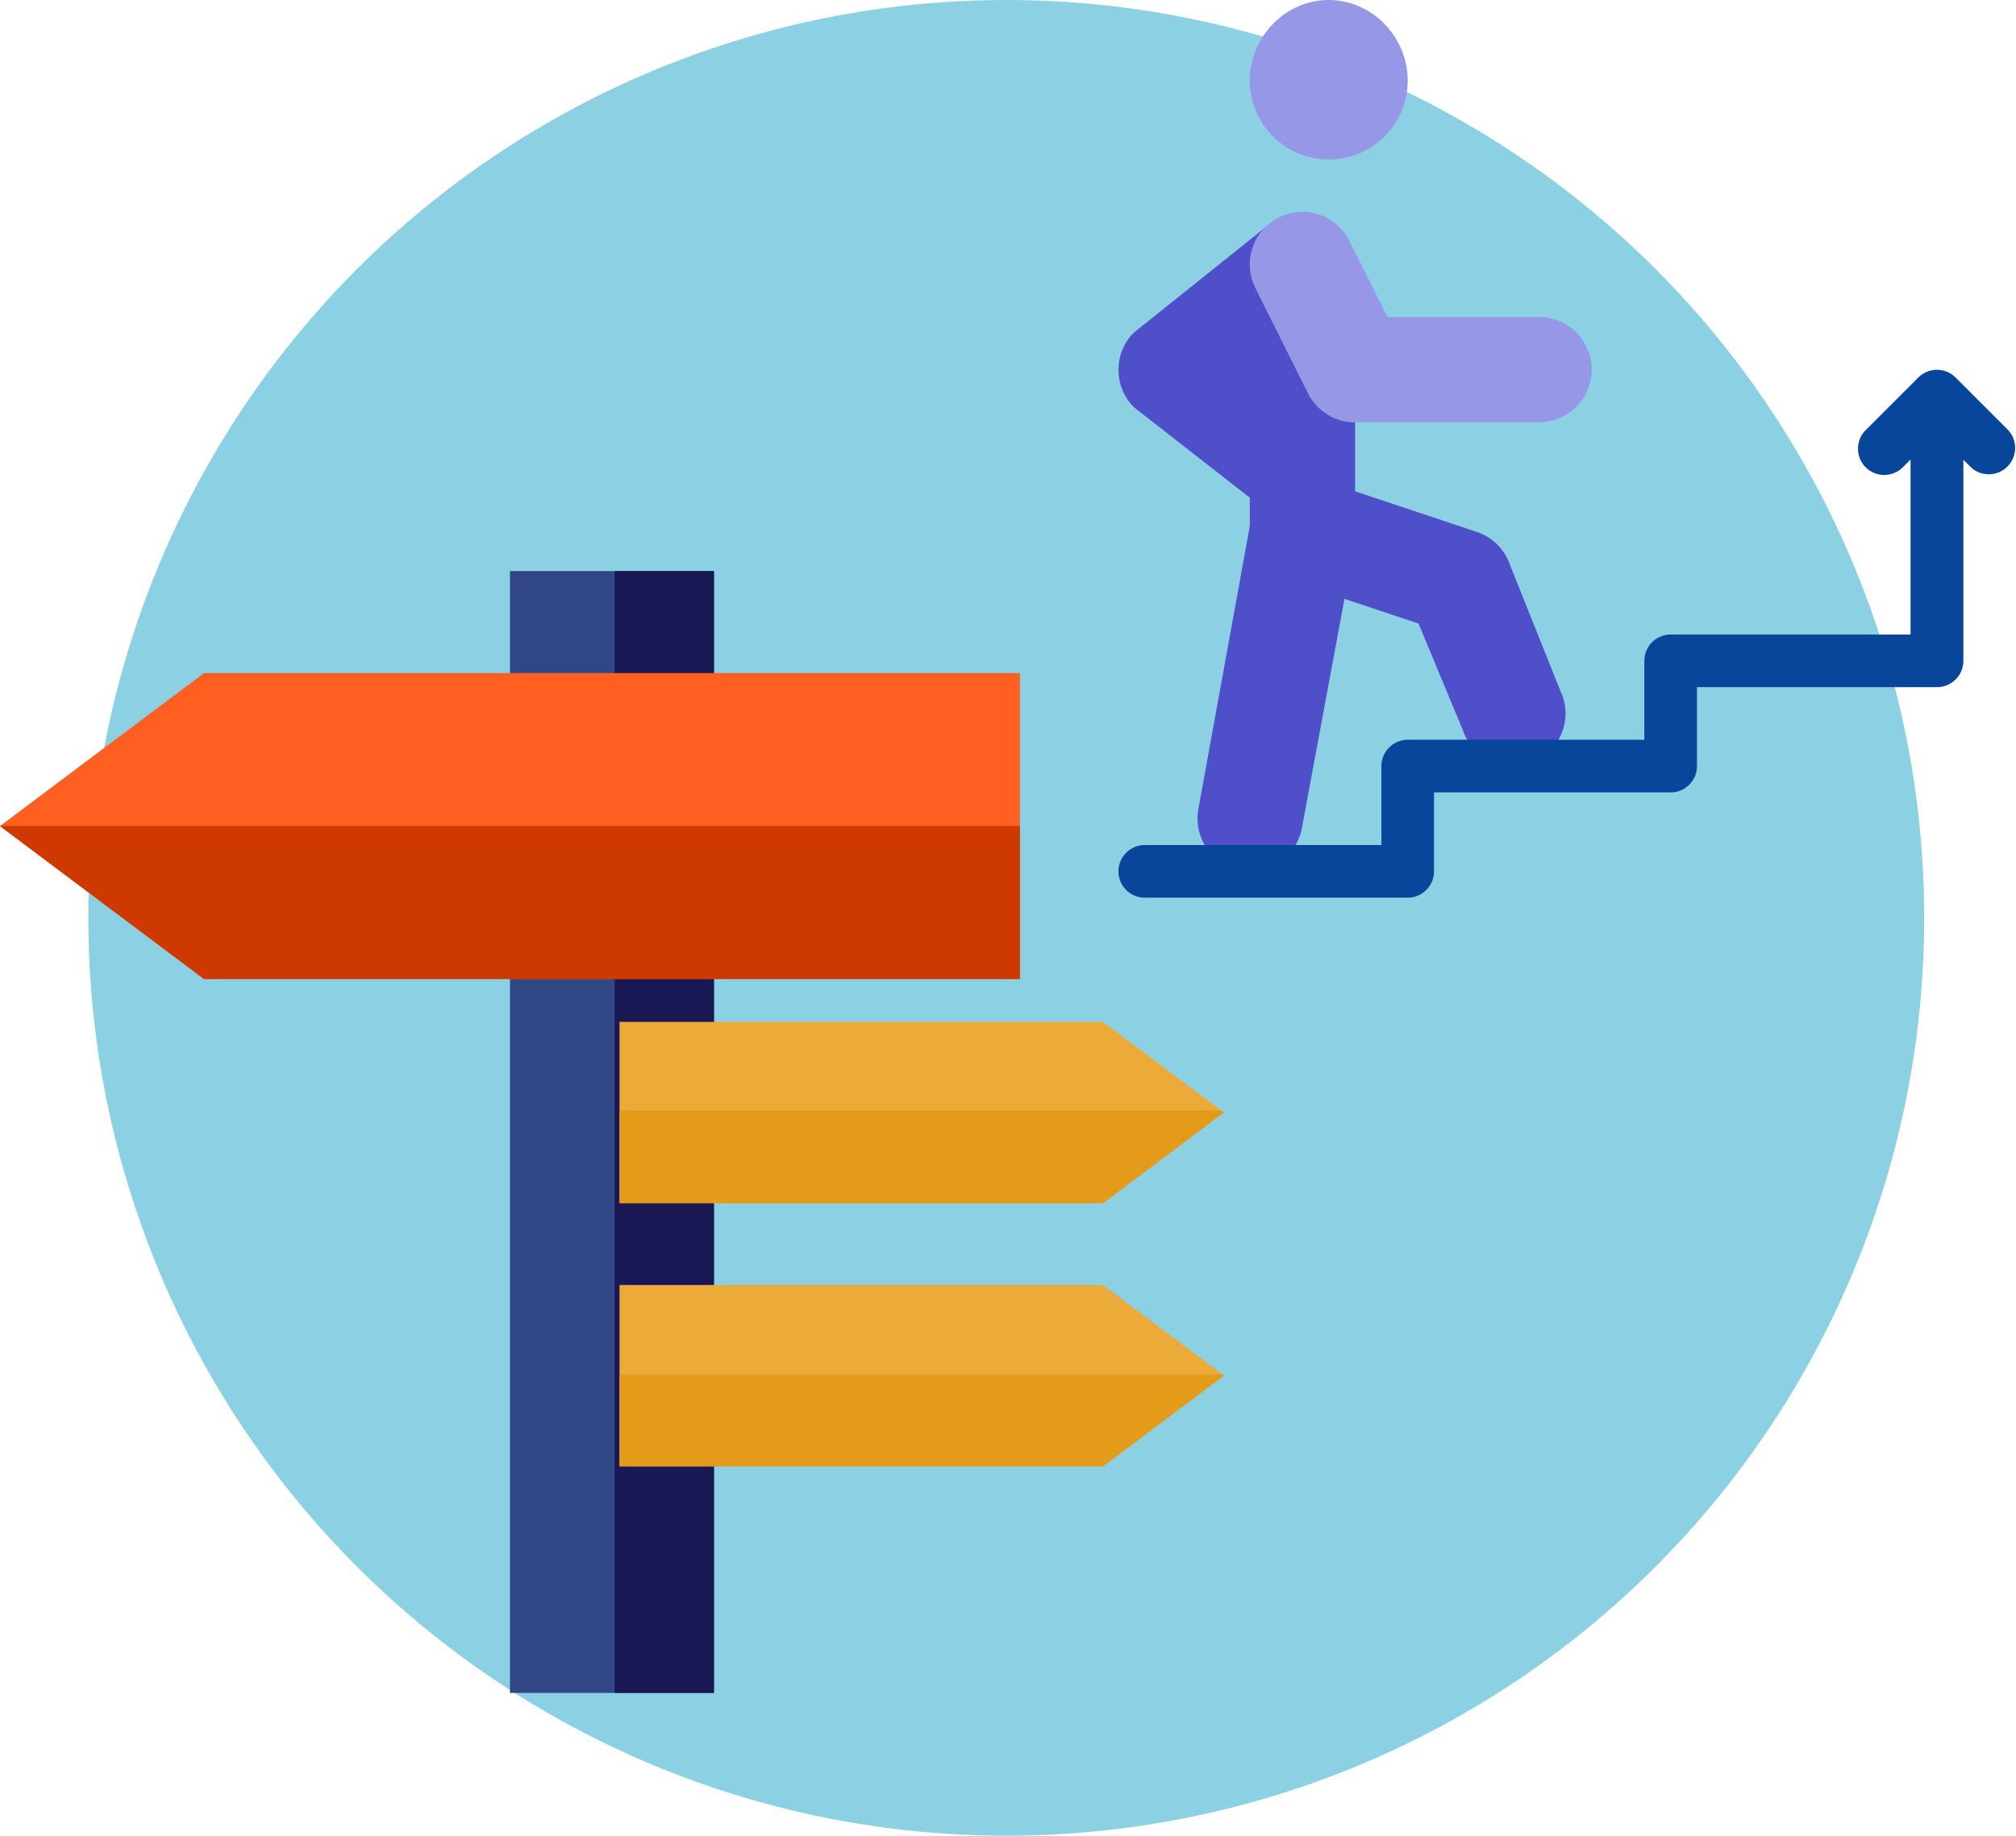
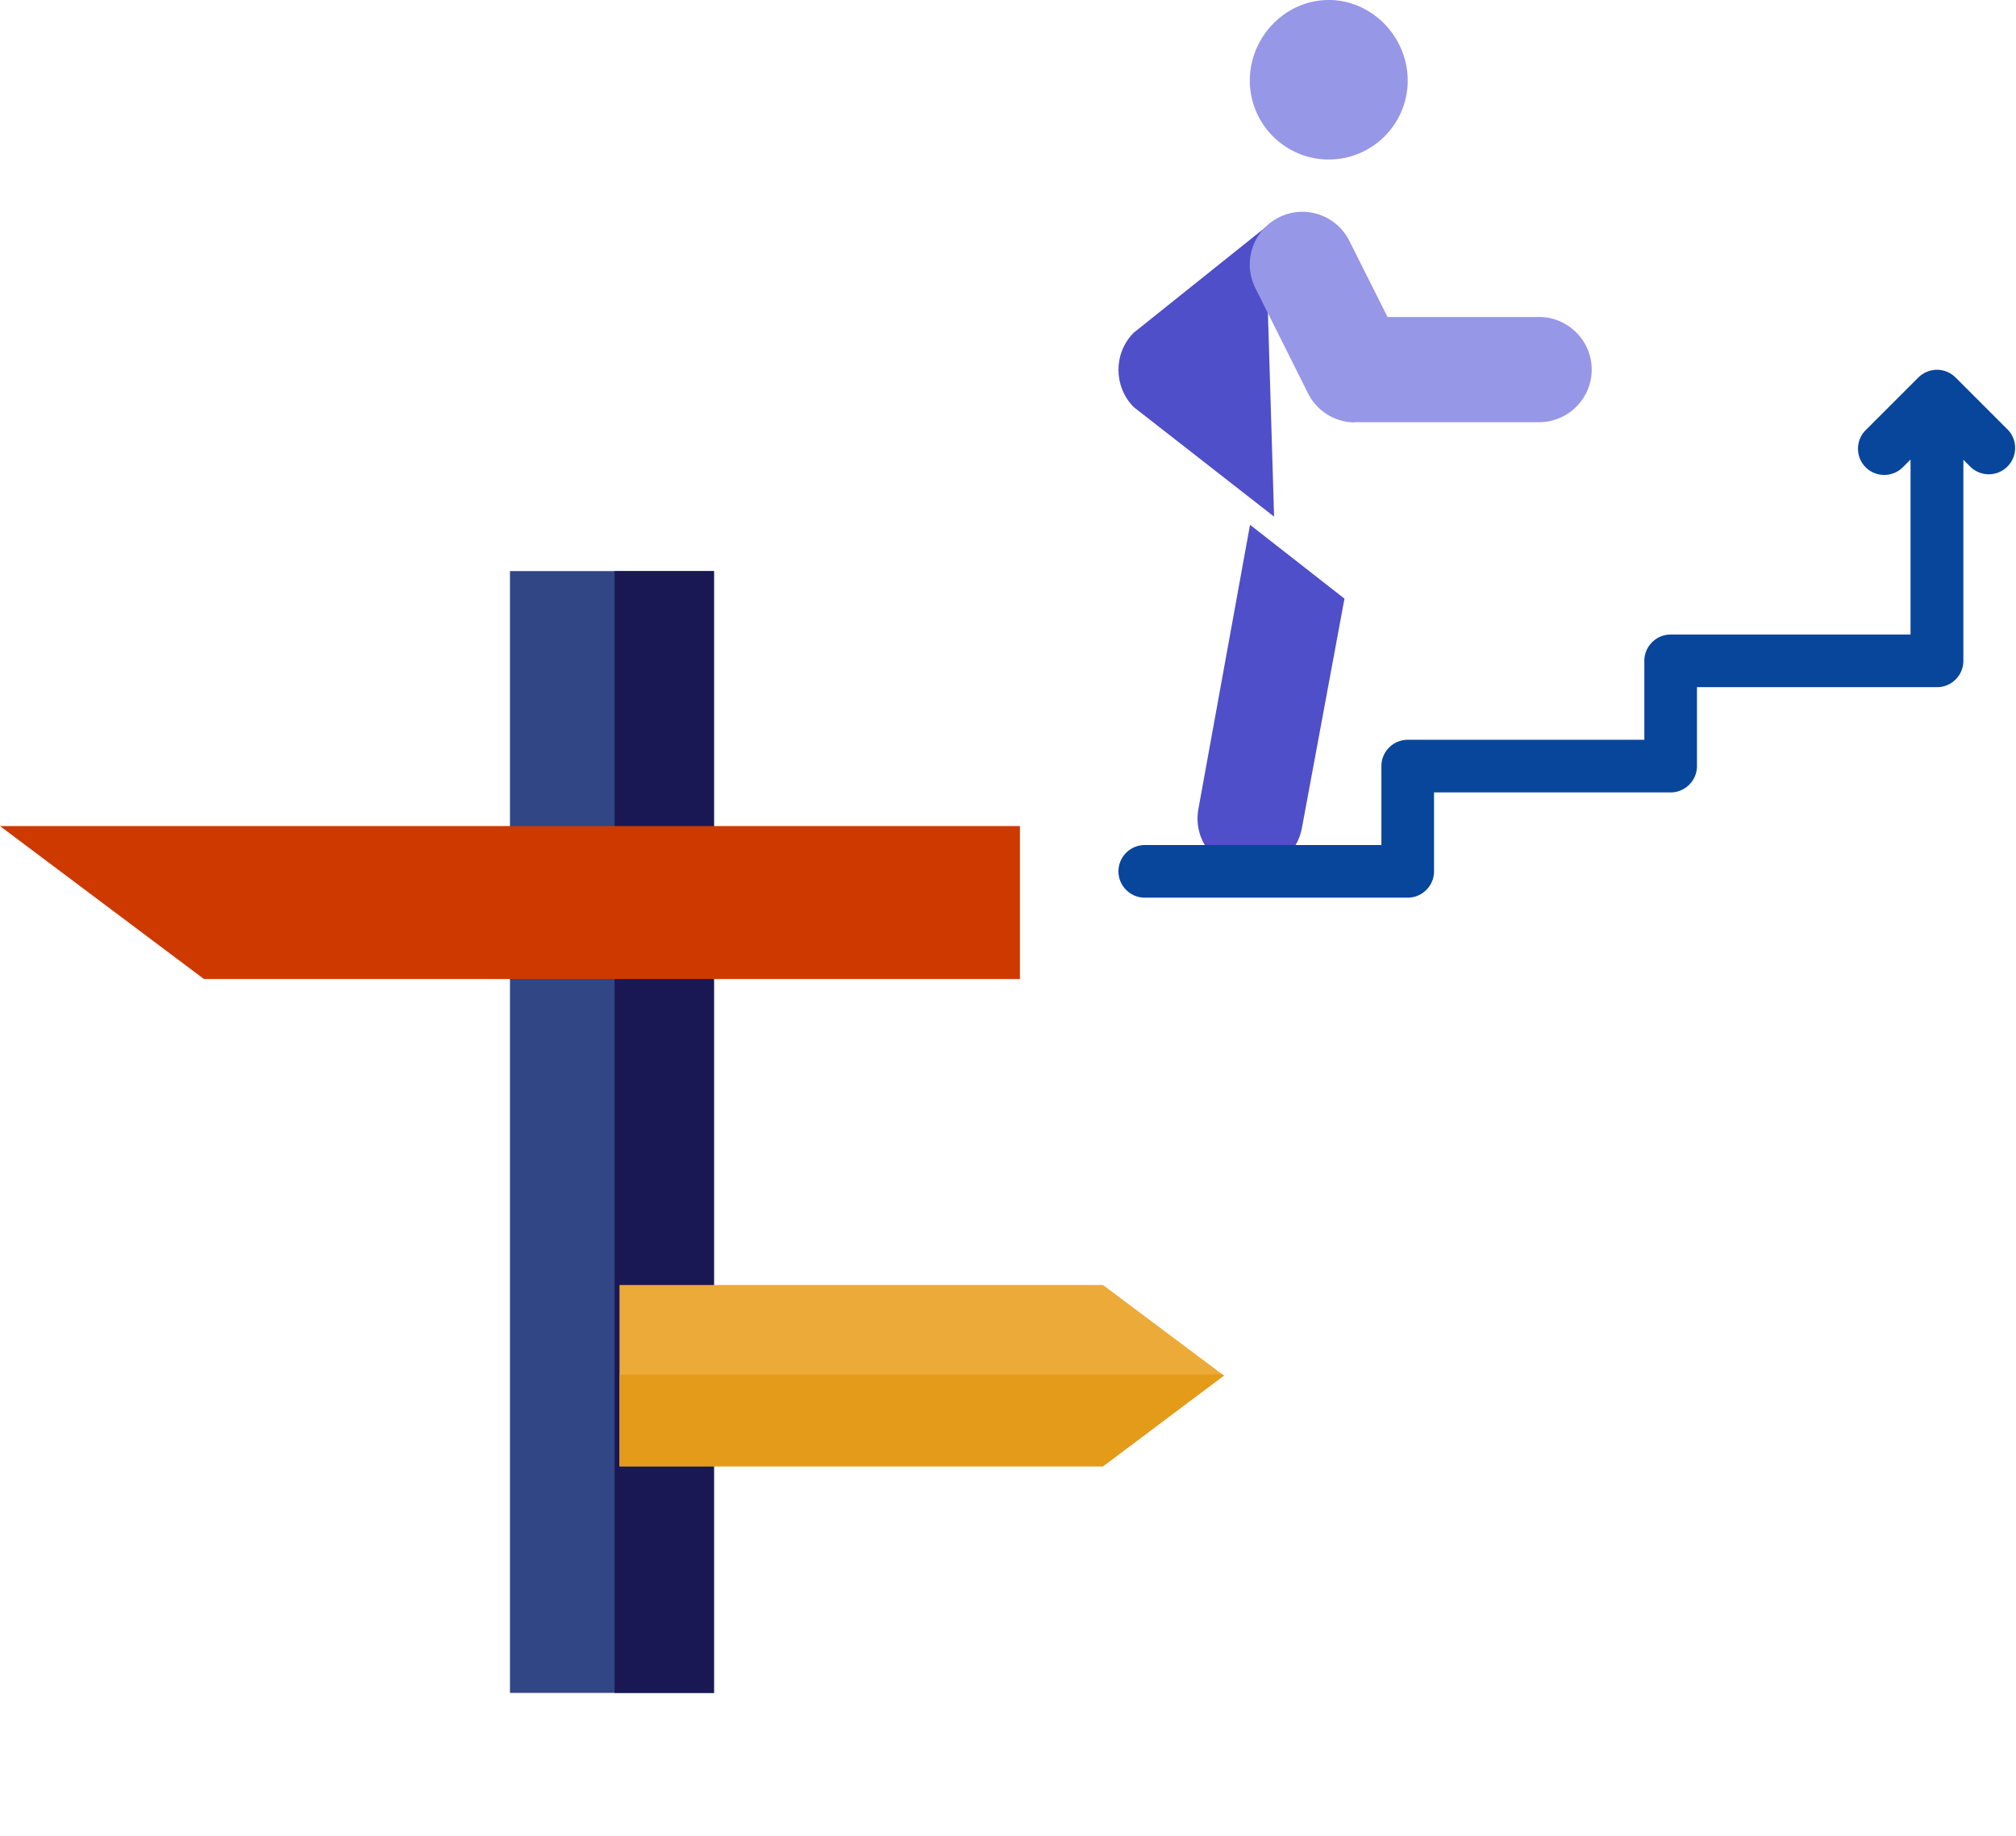
<svg xmlns="http://www.w3.org/2000/svg" id="Layer_1" viewBox="0 0 98.83 90">
  <style>.st5{fill:#ecaa39}.st6{fill:#e39b19}.st7{fill:#4f4fc9}.st8{fill:#9797e8}</style>
-   <circle cx="49.33" cy="45" r="45" fill="#8bd1e3" />
  <path fill="#314685" d="M25 28h10v55H25z" />
  <path fill="#191854" d="M30.13 28H35v55h-4.87z" />
-   <path fill="#ff5f20" d="M50 48H10L0 40.5 10 33h40z" />
  <path fill="#ce3900" d="M0 40.5L10 48h40v-7.5z" />
-   <path class="st5" d="M30.37 50.1h23.7L60 54.54l-5.93 4.45h-23.7z" />
-   <path class="st6" d="M30.37 54.44v4.55h23.7L60 54.54l-.13-.1z" />
  <path class="st5" d="M30.37 63h23.7L60 67.44l-5.93 4.45h-23.7z" />
  <path class="st6" d="M30.37 67.39v4.5h23.7L60 67.44l-.07-.05z" />
  <g>
    <path class="st7" d="M61.28 25.73l-2.54 13.98c-.11.68.05 1.36.45 1.92.4.56.99.93 1.68 1.05.14.02.28.03.42.03 1.26 0 2.33-.91 2.54-2.15l2.08-11.21-4.63-3.62zM62.03 11.15l-6.45 5.16c-1 1-1 2.64 0 3.65l6.88 5.37-.43-14.18z" />
-     <path class="st7" d="M76.61 34.16l-2.58-6.45c-.26-.77-.86-1.37-1.63-1.63l-5.97-1.99V12.98h-5.16v13.05c0 .88.66 2.01 1.76 2.37l6.51 2.17 2.17 5.22a2.57 2.57 0 0 0 3.26 1.63c1.36-.45 2.1-1.9 1.64-3.26z" />
    <g>
      <path class="st8" d="M66.43 20.71c-.98 0-1.87-.55-2.31-1.43l-2.58-5.16a2.58 2.58 0 0 1 1.15-3.46c1.29-.65 2.83-.11 3.46 1.15l1.87 3.73h7.43c1.42 0 2.58 1.16 2.58 2.58 0 1.42-1.16 2.58-2.58 2.58h-9.02zM65.14 7.82c-2.13 0-3.87-1.73-3.87-3.87S63.01 0 65.14 0s3.87 1.82 3.87 3.95-1.73 3.87-3.87 3.87z" />
    </g>
    <path d="M98.45 21.09l-2.58-2.58c-.36-.36-.91-.49-1.41-.28-.16.07-.3.16-.42.28l-2.58 2.58c-.5.5-.5 1.32 0 1.82s1.32.5 1.82 0l.38-.38v8.58H81.9c-.71 0-1.29.58-1.29 1.29v3.87h-11.6c-.71 0-1.29.58-1.29 1.29v3.87h-11.6c-.71 0-1.29.58-1.29 1.29 0 .71.58 1.29 1.29 1.29h12.89c.71 0 1.29-.58 1.29-1.29v-3.87h11.6c.71 0 1.29-.58 1.29-1.29v-3.87h11.77c.71 0 1.29-.58 1.29-1.29v-9.86l.38.38a1.292 1.292 0 0 0 1.82-1.83z" fill="#08469c" />
  </g>
</svg>